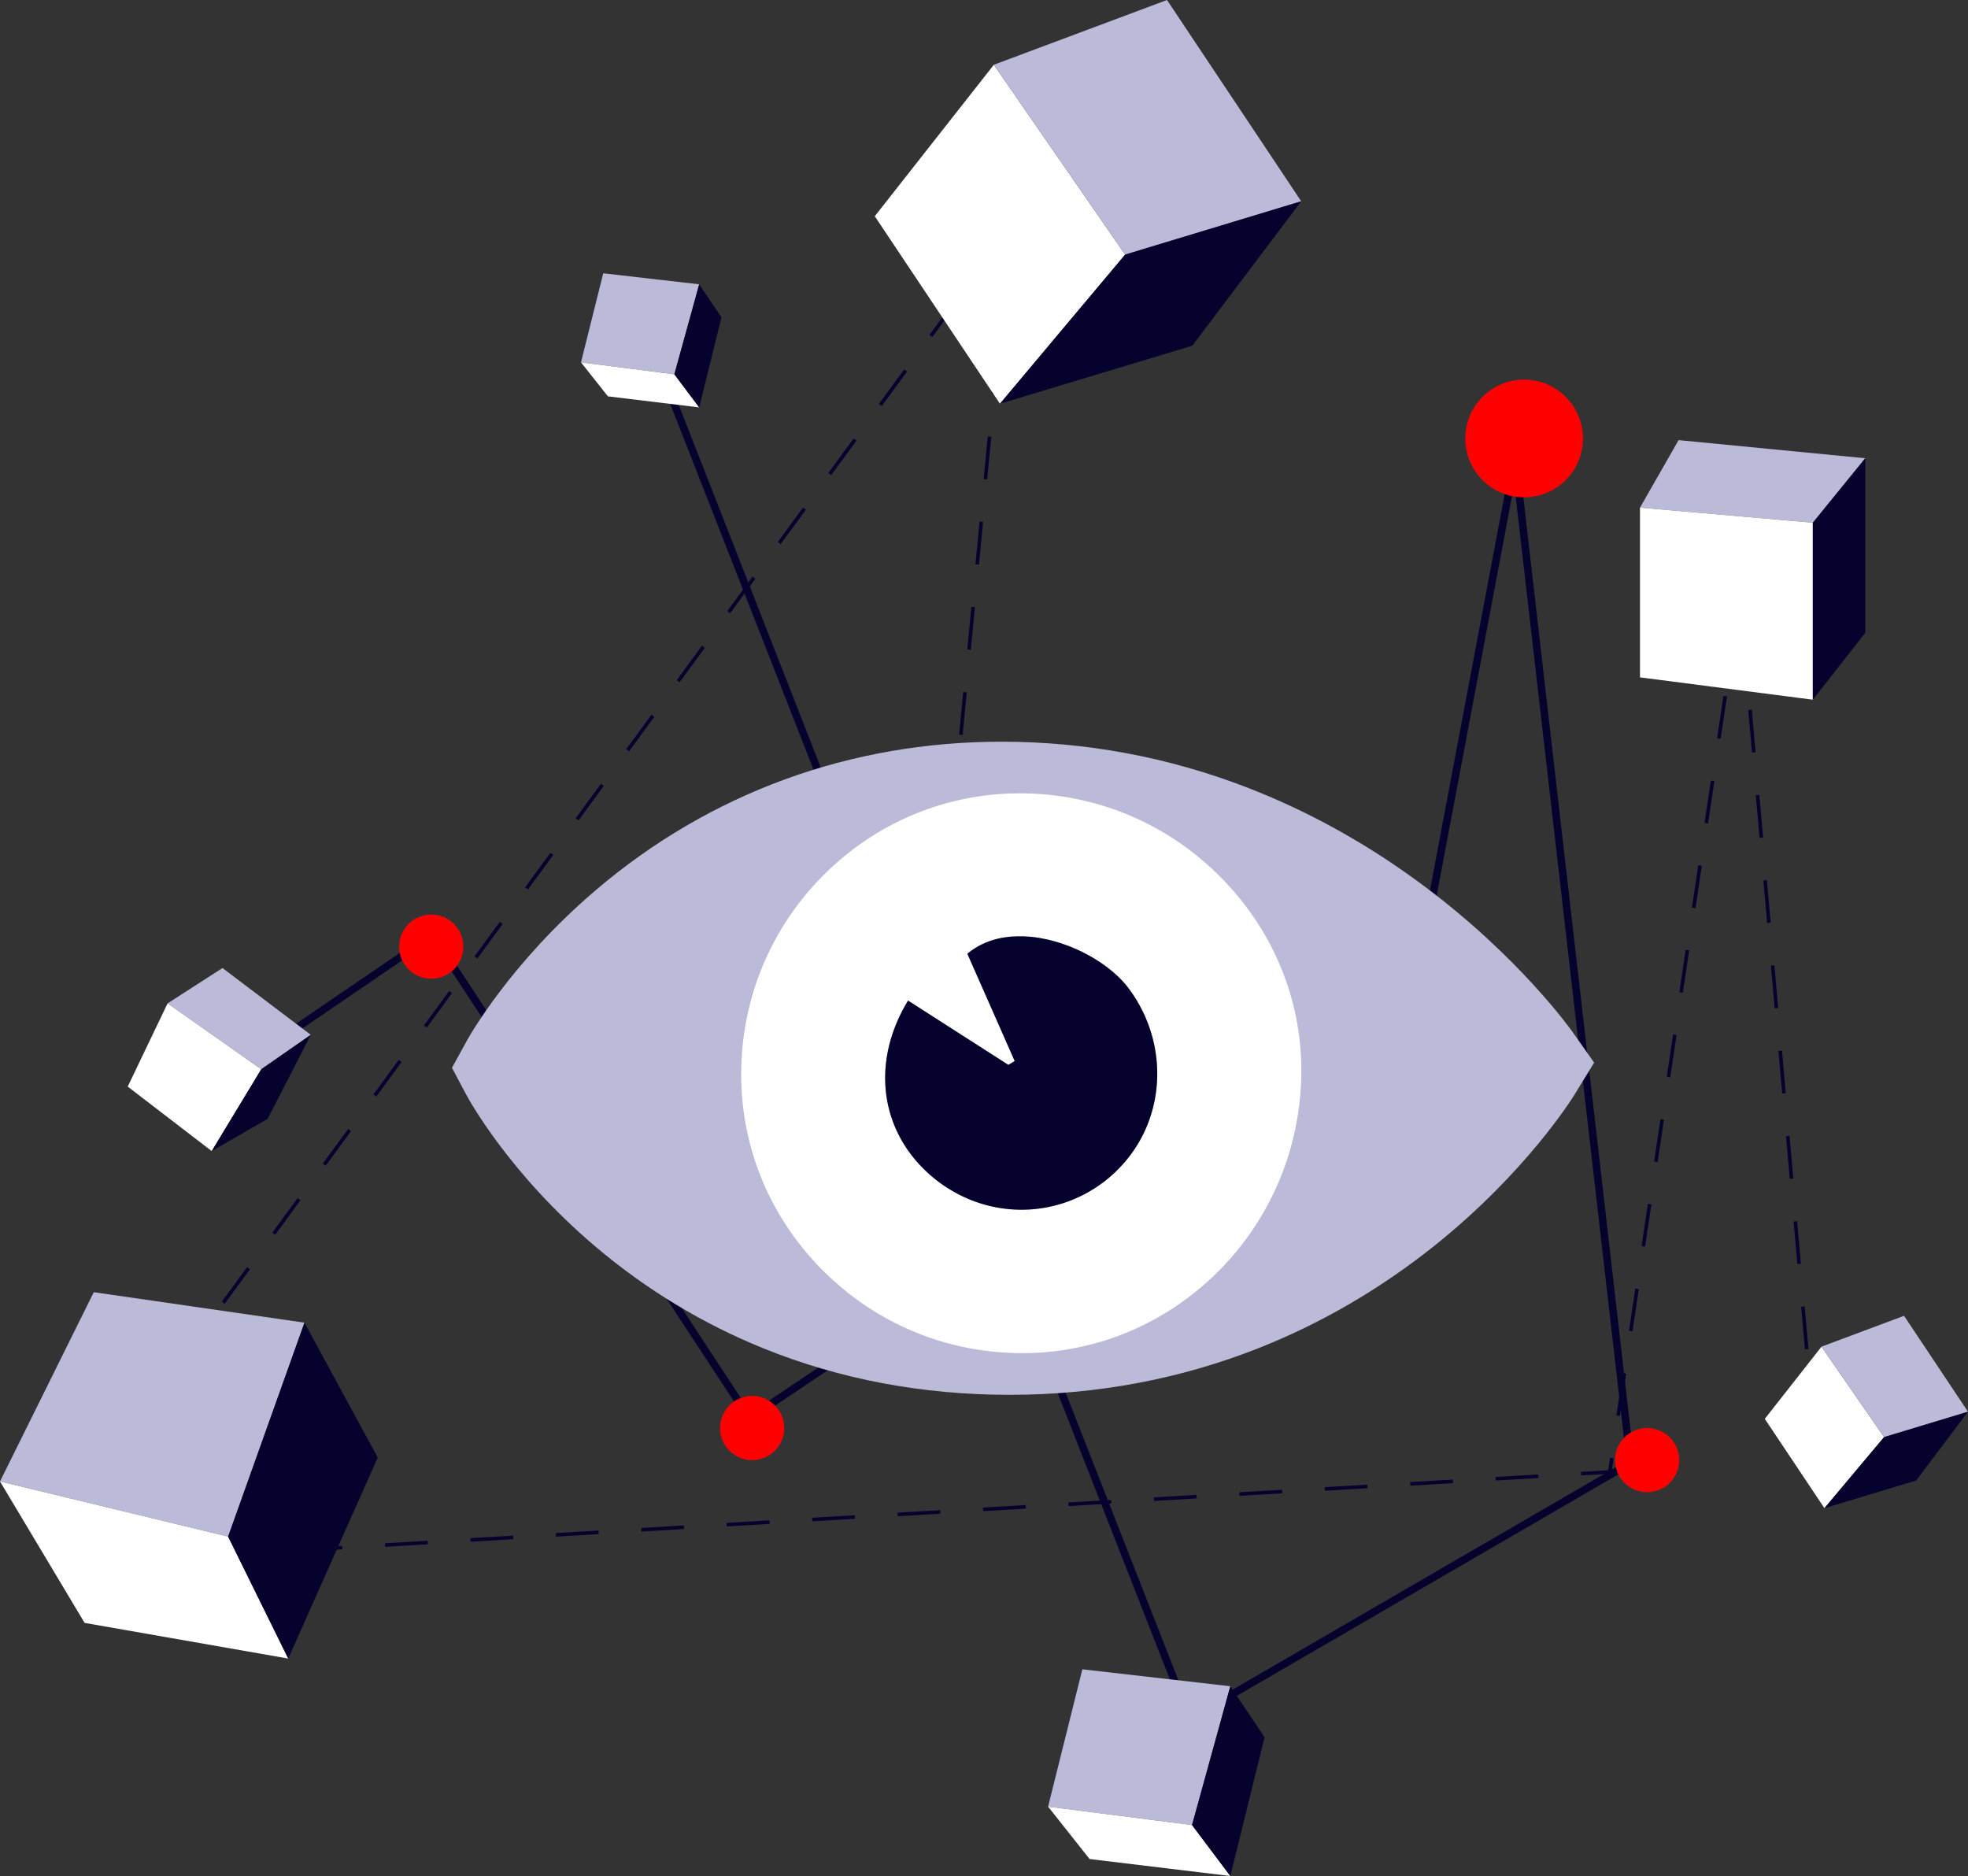
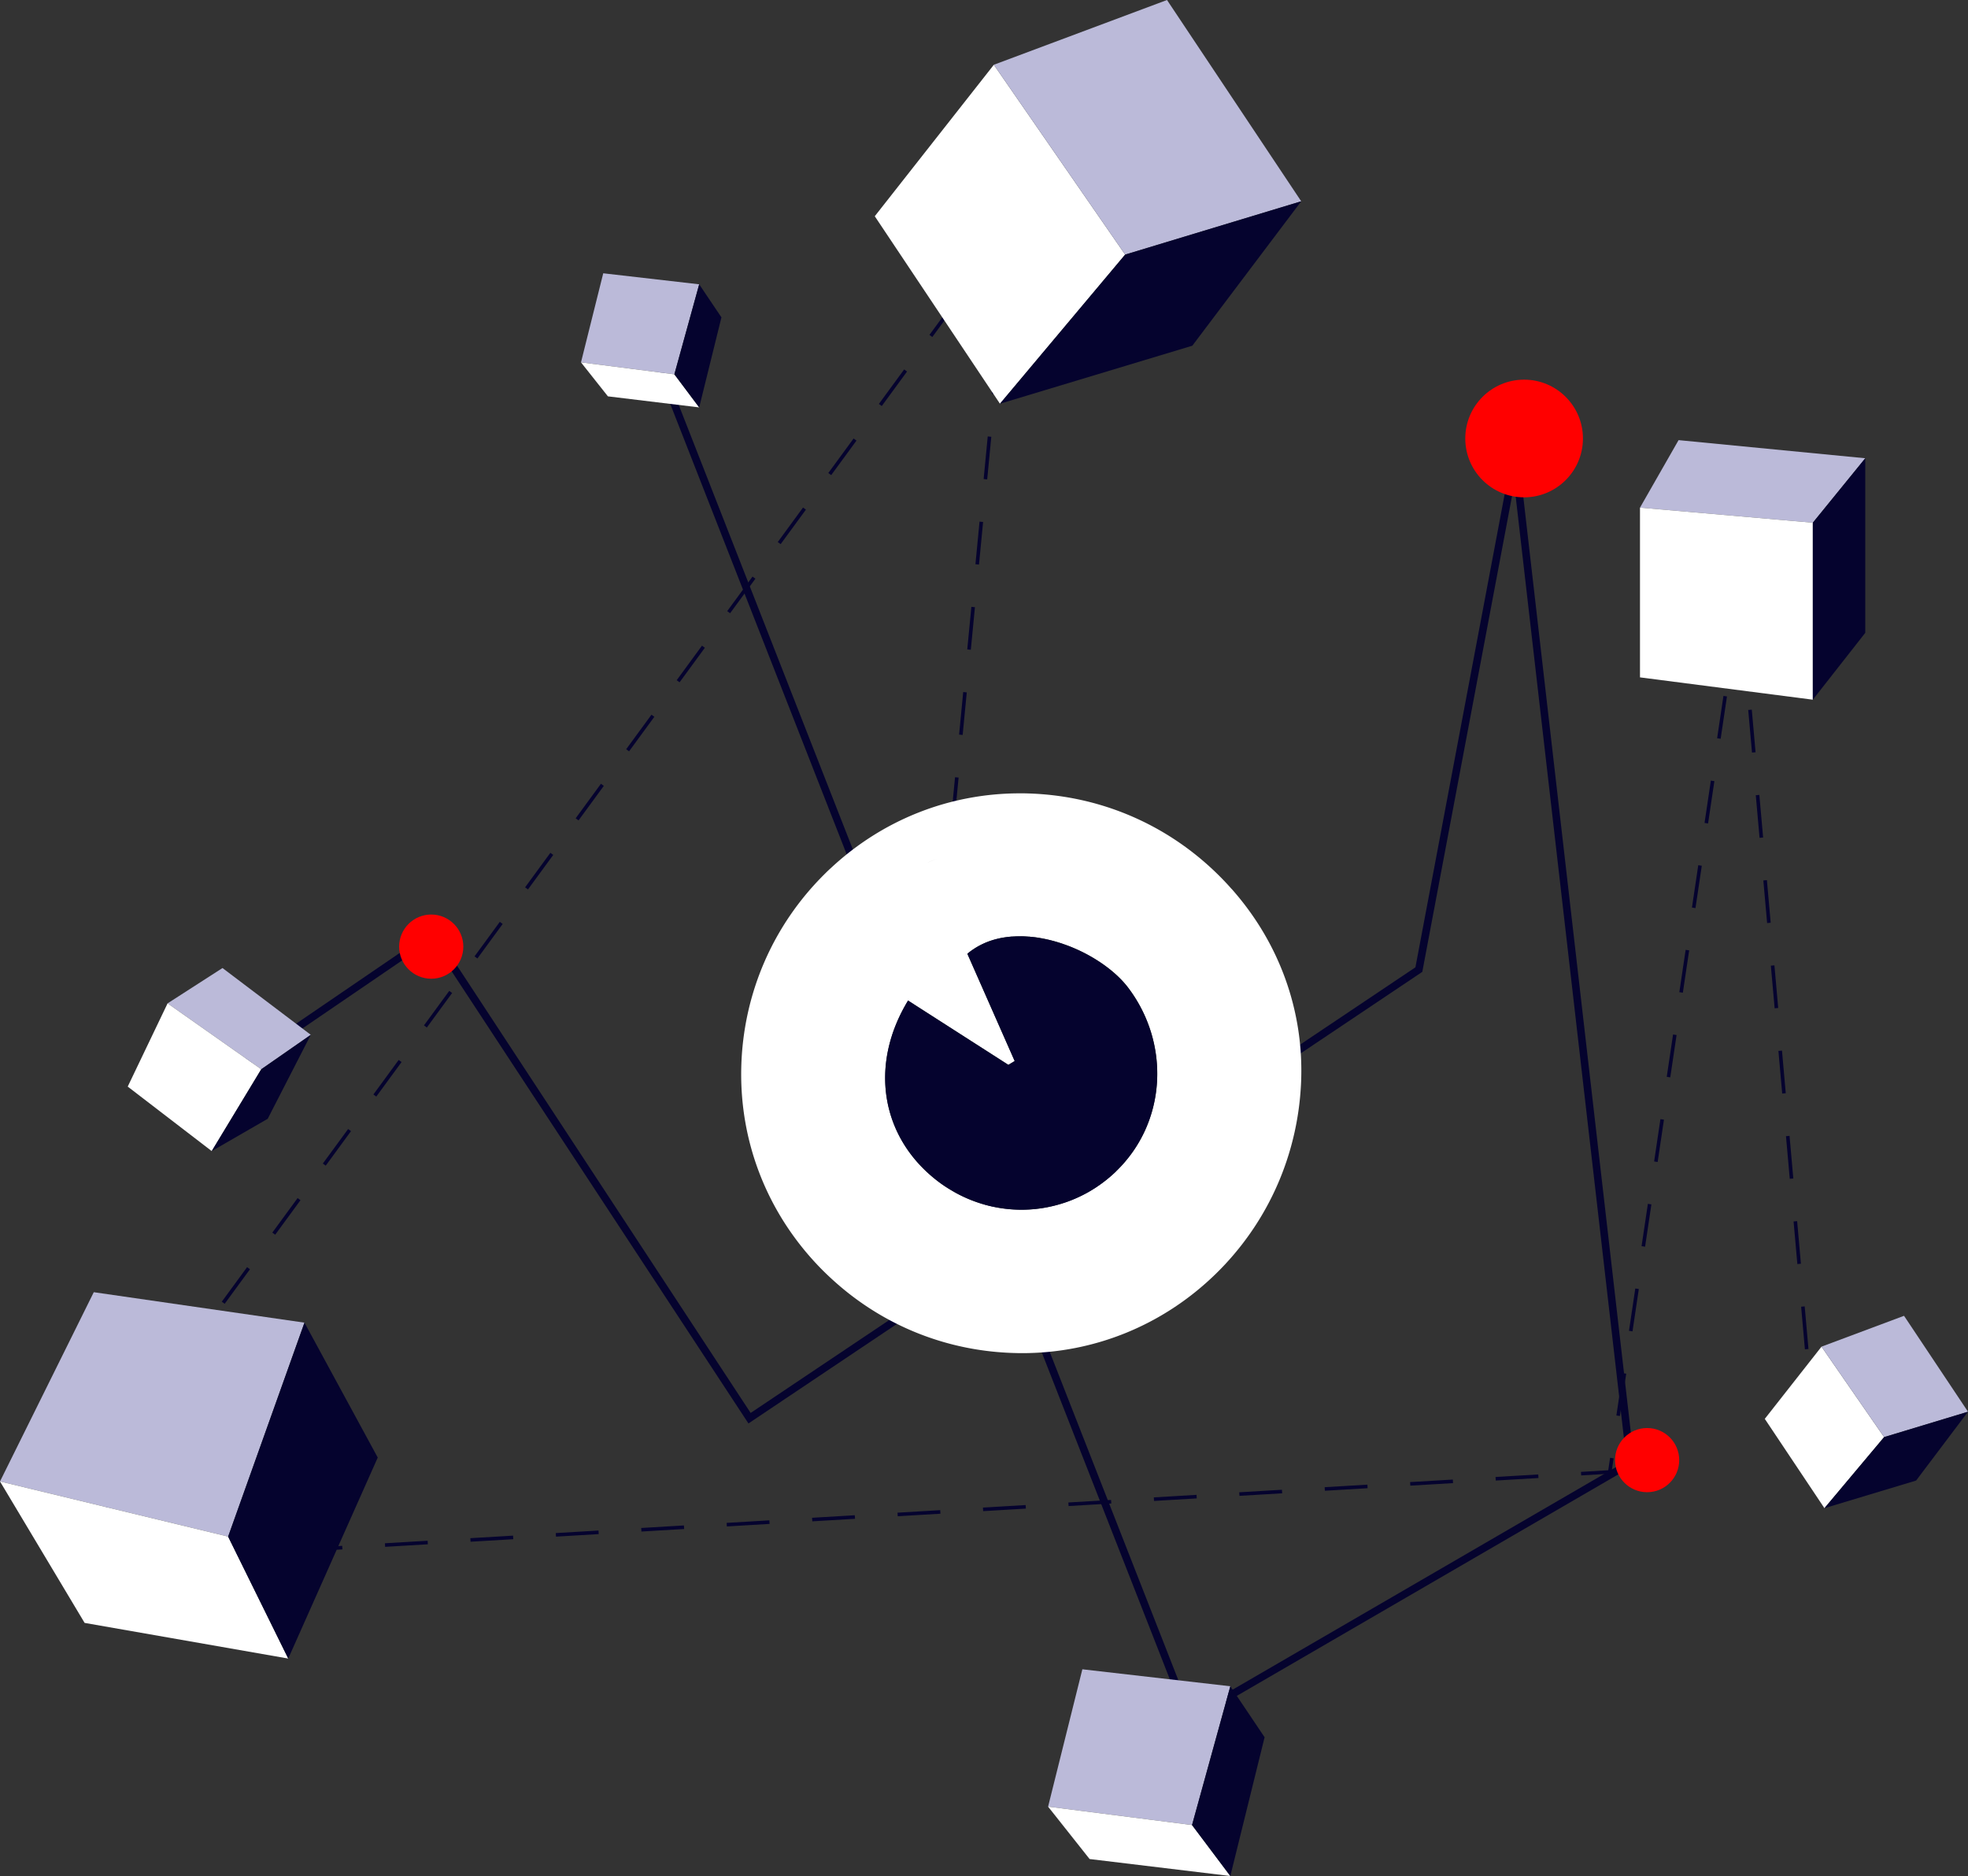
<svg xmlns="http://www.w3.org/2000/svg" id="Calque_2" data-name="Calque 2" viewBox="0 0 551.93 526.1">
  <rect x="0" y="0" width="551.93" height="526.1" fill="#333333" stroke="none" />
  <defs>
    <style>.cls-1{fill:#bbbad9}.cls-1,.cls-2,.cls-3,.cls-5{stroke-width:0}.cls-2{fill:red}.cls-3{fill:#fff}.cls-5{fill:#05032e}</style>
  </defs>
  <g id="Calque_3" data-name="Calque 3">
    <path d="m42.94 437.67-4.87-5.44.75-.67 4.55 5.08 4.69-.28.06 1-5.17.31zm17.15-1.02-.06-1 11.98-.71.06 1-11.98.71zm23.96-1.43-.06-1 11.98-.71.06 1-11.98.71zm23.96-1.43-.06-1 11.98-.71.06 1-11.98.71zm23.96-1.43-.06-1 11.98-.71.06 1-11.98.71zm23.96-1.43-.06-1 11.98-.71.06 1-11.98.71zm23.96-1.43-.06-1 11.98-.71.06 1-11.98.71zm23.96-1.43-.06-1 11.98-.71.06 1-11.98.71zm23.96-1.43-.06-1 11.98-.71.06 1-11.98.71zm23.96-1.43-.06-1 11.98-.71.06 1-11.98.71zm23.96-1.43-.06-1 11.98-.71.06 1-11.98.71zm-245.65-.51-5.78-6.46 2.45-3.34.81.59-1.97 2.69 5.24 5.85-.75.67zm269.61-.92-.06-1 11.98-.71.06 1-11.98.71zm23.96-1.43-.06-1 11.98-.71.06 1-11.98.71zm23.96-1.43-.06-1 11.98-.71.06 1-11.98.71zm23.96-1.43-.06-1 11.98-.71.06 1-11.98.71zm23.96-1.43-.06-1 11.98-.71.06 1-11.98.71zm23.96-1.43-.06-1 11.98-.71.06 1-11.98.71zm23.96-1.43-.06-1 7.65-.46.52-3.49.99.15-.64 4.29-8.46.5zm-408.79-9.41-.81-.59 7.09-9.68.81.59-7.09 9.68zm473.65-2.05-1.06-11.95 1-.09 1.06 11.95-1 .09zm-54-5.21-.99-.15 1.77-11.87.99.15-1.77 11.87zM48.83 385l-.81-.59 7.09-9.68.81.59-7.09 9.68zm457.36-6.6-1.06-11.95 1-.09 1.06 11.95-1 .09zm-48.35-5.04-.99-.15 1.77-11.87.99.15-1.77 11.87zm-394.83-7.73-.81-.59 7.09-9.68.81.59-7.09 9.68zm441.06-11.14-1.06-11.95 1-.09 1.06 11.95-1 .09zm-42.7-4.87-.99-.15 1.77-11.87.99.15-1.77 11.87zm-384.19-3.36-.81-.59 7.09-9.68.81.59-7.09 9.68zm424.76-15.68-1.06-11.95 1-.09 1.06 11.95-1 .09zm-410.59-3.69-.81-.59 7.09-9.68.81.59-7.09 9.68zm373.54-1.02-.99-.15 1.77-11.87.99.15-1.77 11.87zm-359.36-18.35-.81-.59 7.09-9.68.81.59-7.09 9.68zm394.29-.85-1.06-11.95 1-.09 1.06 11.95-1 .09zm-31.39-4.54-.99-.15 1.77-11.87.99.15-1.77 11.87zm-348.72-13.98-.81-.59 7.09-9.68.81.59-7.09 9.68zm377.99-5.39-1.06-11.95 1-.09 1.06 11.95-1 .09zm-25.74-4.37-.99-.15 1.77-11.87.99.15-1.77 11.87zm-338.07-9.6-.81-.59 7.09-9.68.81.59-7.09 9.68zm361.7-9.93-1.06-11.95 1-.09 1.06 11.95-1 .09zm-20.09-4.2-.99-.15 1.77-11.87.99.15-1.77 11.87zm-209.81-3.88-1-.1.85-8.83 1 .1-.85 8.83zm-117.62-1.35-.81-.59 7.09-9.68.81.59-7.09 9.68zm345.4-14.47-1.06-11.95 1-.09 1.06 11.95-1 .09zm-14.44-4.03-.99-.15 1.77-11.87.99.15-1.77 11.87zm-316.78-.86-.81-.59 7.09-9.68.81.59-7.09 9.68zm105.44-.07-1-.1 1.15-11.94 1 .1-1.15 11.94zm223.66-18.95-1.06-11.95 1-.09 1.06 11.95-1 .09zm-314.93-.35-.81-.59 7.09-9.68.81.59-7.09 9.68zm306.14-3.52-.99-.15 1.77-11.87.99.15-1.77 11.87zm-212.58-1.07-1-.1 1.15-11.94 1 .1-1.15 11.94zm-79.39-14.77-.81-.59 7.09-9.68.81.59-7.09 9.68zm298.63-4.19-1.06-11.95 1-.09 1.06 11.95-1 .09zm-3.14-3.7-.99-.15 1.77-11.87.99.15-1.77 11.87zm-213.81-1.23-1-.1 1.15-11.94 1 .1-1.15 11.94zm-67.51-10.25-.81-.59 7.09-9.68.81.59-7.09 9.68zm69.8-13.64-1-.1 1.15-11.95 1 .1-1.15 11.95zm-55.63-5.73-.81-.59 7.09-9.68.81.59-7.09 9.68zm57.93-18.16-1-.1 1.15-11.95 1 .1-1.15 11.95zm-43.75-1.2-.81-.59 7.09-9.68.81.59-7.09 9.68zm14.18-19.37-.81-.59 7.09-9.68.81.59-7.09 9.68zm31.87-3.32-1-.1 1.15-11.95 1 .1-1.15 11.95zm-17.69-16.04-.81-.59 7.09-9.68.81.59-7.09 9.68zm19.99-7.85-1-.1 1.15-11.95 1 .1-1.15 11.95zm-5.81-11.52-.81-.59 7.09-9.68.81.59-7.09 9.68z" class="cls-5" />
    <path d="m67.37 297.78 54.22-37.01 88.93 135.47 69.94-46.88-97.22-248.16 1.97-.77 97.05 247.72 114.7-76.88 28.22-149.62 33.24 289.17-.6.35-124.77 72.44-51.81-132.23-71.33 47.81-.59-.89-88.34-134.56-52.44 35.79-1.2-1.75zm357.31-161.99-25.79 136.75-.37.25-115.46 77.39 51.08 130.37 122.03-70.85-31.49-273.9z" class="cls-5" />
    <path d="m459.94 142.36 48.47 4.23 14.71-18.08-52.36-5.08-10.82 18.93z" class="cls-1" />
    <path d="M459.94 142.36v47.6l48.47 6.26v-49.63l-48.47-4.23z" class="cls-3" />
    <path d="m508.41 196.22 14.71-18.75v-48.96l-14.71 18.08v49.63z" class="cls-5" />
    <path d="m303.55 468.13 41.5 4.76-10.74 38.92-40.37-5.16 9.61-38.52z" class="cls-1" />
    <path d="m293.94 506.65 11.64 14.69 39.47 4.76-10.74-14.29-40.37-5.16z" class="cls-3" />
    <path d="m345.05 526.1 9.61-38.91-9.61-14.3-10.74 38.92 10.74 14.29z" class="cls-5" />
    <path d="m494.94 397.9 15.91-20.25 17.55 25.37-16.73 19.93-16.73-25.05z" class="cls-3" />
    <path d="m528.4 403.02 23.53-7.12-17.94-26.9-23.14 8.65 17.55 25.37z" class="cls-1" />
    <path d="m511.67 422.95 25.71-7.75 14.55-19.3-23.53 7.12-16.73 19.93z" class="cls-5" />
    <path d="m245.33 60.64 33.4-42.48 36.82 53.24-35.11 41.82-35.11-52.58z" class="cls-3" />
    <path d="m315.55 71.4 49.38-14.95L327.29 0l-48.56 18.16 36.82 53.24z" class="cls-1" />
    <path d="m280.44 113.22 53.95-16.27 30.54-40.5-49.38 14.95-35.11 41.82z" class="cls-5" />
    <path d="m0 415.45 26.3-53.07 59.09 8.54-21.41 60L0 415.45z" class="cls-1" />
    <path d="m0 415.45 23.73 39.67 57.11 10-16.86-34.2L0 415.45z" class="cls-3" />
    <path d="m63.98 430.92 16.86 34.2 25.1-56.37-20.55-37.83-21.41 60z" class="cls-5" />
    <path d="m169.18 76.64 26.91 3.09-6.96 25.24-26.19-3.35 6.24-24.98z" class="cls-1" />
    <path d="m162.94 101.62 7.55 9.53 25.6 3.1-6.96-9.28-26.19-3.35z" class="cls-3" />
    <path d="M196.09 114.25 202.33 89l-6.24-9.27-6.96 25.24 6.96 9.28z" class="cls-5" />
    <path d="m47 281.38 15.4-9.91 24.76 18.73-13.89 9.66L47 281.38z" class="cls-1" />
    <path d="m47 281.38-11.18 23.34 23.56 18.09 13.89-22.95L47 281.38z" class="cls-3" />
    <path d="m59.38 322.81 15.7-9.06 12.08-23.55-13.89 9.66-13.89 22.95z" class="cls-5" />
    <circle cx="427.44" cy="122.97" r="16.5" class="cls-2" />
    <circle cx="120.94" cy="265.47" r="9" class="cls-2" />
-     <circle cx="210.94" cy="400.47" r="9" class="cls-2" />
    <circle cx="461.94" cy="409.47" r="9" class="cls-2" />
    <path d="M259.92 230.46zm5.9 107.53c-.82-.45-1.64-.93-2.45-1.45.81.51 1.63.99 2.45 1.45zm21.09-82.52c-.19 0-.4-.01-.59-.01-.49 0-.98.01-1.48.03-.12.01-.25.01-.38.02.14-.02.28-.02.42-.03.48-.02.96-.03 1.45-.03.13 0 .27 0 .41.01.06 0 .11 0 .17.01zm2.22.1c-.22-.02-.44-.03-.67-.04.11 0 .21 0 .32.01l.35.03zm4.42.59c-.31-.06-.62-.12-.94-.17.11.01.21.03.31.04.03.01.06.02.09.02.18.04.36.07.54.11z" class="cls-1" />
-     <path d="M441.02 289.39c-.6-.84-14.93-20.96-41.62-40.9-15.67-11.71-32.48-21.05-49.97-27.77-21.98-8.44-45.04-12.72-68.55-12.72-42.47 0-81.81 14.38-113.76 41.6-24.14 20.56-35.72 41.39-36.2 42.27l-4.17 7.58 4.07 7.64c.47.88 11.79 21.84 36.15 42.48 14.26 12.08 30.16 21.71 47.27 28.61 21.31 8.62 44.49 12.98 68.89 12.98s47.84-4.4 69.81-13.08c17.55-6.93 34.14-16.59 49.3-28.69 25.85-20.65 38.8-41.54 39.34-42.42l5.5-8.97-6.06-8.61zm-154.7-33.93c-.49 0-.98.01-1.48.03-.12.01-.25.01-.38.02.14-.02.28-.02.42-.03.48-.02.96-.03 1.45-.03.13 0 .27 0 .41.01.06 0 .11 0 .17.01-.19 0-.4-.01-.59-.01zm-20.5 82.53c-.82-.45-1.64-.93-2.45-1.45.81.51 1.63.99 2.45 1.45zm-5.9-107.53zm28.86 25.08.35.03c-.22-.02-.44-.03-.67-.04.11 0 .21 0 .32.01zm3.83.45c.11.01.21.03.31.04.03.01.06.02.09.02.18.04.36.07.54.11-.31-.06-.62-.12-.94-.17z" class="cls-1" />
    <path d="M286.3 262.57h-.36c-.43 0-.85 0-1.26.03-.12 0-.24 0-.37.03.11 0 .23 0 .33-.02.44-.02.86-.03 1.29-.03h.51-.15zm-20.38 70.69c.71.45 1.42.87 2.14 1.26-.71-.4-1.43-.82-2.14-1.26zm-5.85-91.29z" class="cls-3" />
    <path d="M284.31 262.62c.11 0 .23 0 .33-.02h.03c-.12 0-.24 0-.37.03z" class="cls-3" />
    <path d="M345.4 249.29c-.46-.52-.93-1.05-1.41-1.56-14.6-15.65-34.39-24.6-55.69-25.22-.77-.03-1.51-.03-2.27-.03-19.8 0-38.56 7.45-53.08 21.02-.5.45-.99.92-1.47 1.4-14.7 14.45-23.08 33.78-23.59 54.44-.51 20.78 7.18 40.56 21.67 55.71 1.12 1.17 2.26 2.29 3.44 3.37 14.23 13.22 32.56 20.65 52.12 21.03.52.02 1.03.02 1.54.02 20.31 0 39.57-7.88 54.26-22.19.91-.89 1.8-1.79 2.65-2.71 13.02-13.95 20.56-32.01 21.33-51.27.79-19.84-6.11-38.94-19.48-54.01zm-82.49-8.52c-.96.37-1.91.78-2.84 1.19.94-.43 1.88-.82 2.84-1.19zm50.11 87.7a38.923 38.923 0 0 1-5.15 4.18c-.51.36-1.04.69-1.56 1.01-.79.49-1.6.94-2.42 1.36a37.9 37.9 0 0 1-10.25 3.54c-.59.11-1.19.22-1.78.3-8.02 1.15-16.36-.28-23.8-4.34-.71-.39-1.43-.81-2.14-1.26-.24-.15-.47-.3-.71-.45-.93-.61-1.85-1.27-2.74-1.98-15.38-12.15-18.78-32.2-7.8-50.24 9.86 6.32 19 12.18 28.13 18.03.59-.36 1.19-.71 1.77-1.07-4.44-10.06-8.88-20.13-13.27-30.08.51-.44 1.04-.84 1.58-1.2.54-.37 1.1-.71 1.67-1.02.57-.31 1.15-.59 1.75-.85.59-.25 1.2-.48 1.82-.68.98-.31 1.97-.56 2.98-.74a25.8 25.8 0 0 1 2.34-.31c.15-.02.3-.03.44-.03.1 0 .2 0 .3-.02h.13c.12-.02.24-.02.37-.03.42-.02.84-.03 1.26-.03h.36c.59 0 1.19.03 1.78.07.1 0 .2.02.31.03h.14c.15 0 .31.03.45.04.32.03.64.06.98.1.31.03.62.07.93.12.16.03.31.05.45.07.11.02.24.03.35.05.03 0 .05.02.08.02 1.11.18 2.21.43 3.3.72.86.22 1.73.48 2.58.76.16.05.31.1.47.17.31.1.61.21.91.31.13.05.25.1.38.14.05.03.1.04.15.06.24.09.49.18.72.28a45.231 45.231 0 0 1 7.96 4.14c.61.4 1.2.81 1.77 1.23 2.58 1.89 4.79 3.98 6.43 6.16 11.88 15.74 10.71 37.8-3.42 51.42z" class="cls-3" />
    <path d="M291.76 263.09s-.05 0-.08-.02c-.09 0-.17-.03-.27-.03.28.04.55.1.82.15a7.87 7.87 0 0 1-.47-.1zm-3.97-.45c.2 0 .39.02.58.03-.1 0-.2-.02-.31-.03h-.28zm-1.86-.07c-.43 0-.85 0-1.26.03-.12 0-.24 0-.37.03.11 0 .23 0 .33-.02.44-.02.86-.03 1.29-.03h.51-.51zm-17.88 71.96c-.71-.4-1.43-.82-2.14-1.26.71.45 1.42.87 2.14 1.26zm-7.99-92.56zm31.69 21.12s-.05 0-.08-.02c-.09 0-.17-.03-.27-.03.28.04.55.1.82.15a7.87 7.87 0 0 1-.47-.1zm-3.97-.45c.2 0 .39.02.58.03-.1 0-.2-.02-.31-.03h-.28zm-1.86-.07c-.43 0-.85 0-1.26.03-.12 0-.24 0-.37.03.11 0 .23 0 .33-.02.44-.02.86-.03 1.29-.03h.51-.51zm-17.88 71.96c-.71-.4-1.43-.82-2.14-1.26.71.45 1.42.87 2.14 1.26zm23.71-71.44s-.05 0-.08-.02c-.09 0-.17-.03-.27-.03.28.04.55.1.82.15a7.87 7.87 0 0 1-.47-.1zm-3.97-.45c.2 0 .39.02.58.03-.1 0-.2-.02-.31-.03h-.28zm-1.86-.07c-.43 0-.85 0-1.26.03-.12 0-.24 0-.37.03.11 0 .23 0 .33-.02.44-.02.86-.03 1.29-.03h.51-.51zm-17.88 71.96c-.71-.4-1.43-.82-2.14-1.26.71.45 1.42.87 2.14 1.26z" class="cls-3" />
    <path d="M313.02 328.48a38.923 38.923 0 0 1-5.15 4.18c-.51.36-1.04.69-1.56 1.01-.79.49-1.6.94-2.42 1.36a37.9 37.9 0 0 1-10.25 3.54c-.59.11-1.19.22-1.78.3-8.02 1.15-16.36-.28-23.8-4.34-.71-.4-1.43-.82-2.14-1.26-.24-.15-.47-.3-.71-.45-.93-.61-1.85-1.27-2.74-1.98-15.38-12.15-18.78-32.2-7.8-50.24 9.86 6.32 19 12.18 28.13 18.03.59-.36 1.19-.71 1.77-1.07-4.44-10.06-8.88-20.13-13.27-30.08.51-.44 1.04-.84 1.58-1.2.54-.37 1.1-.71 1.67-1.02.57-.31 1.15-.59 1.75-.85.59-.25 1.2-.48 1.82-.68.98-.31 1.97-.56 2.98-.74a25.8 25.8 0 0 1 2.34-.31c.15-.02.3-.03.44-.03.1 0 .2 0 .3-.02h.13c.11 0 .23 0 .33-.02.44-.02.86-.03 1.29-.03h.51c.29 0 .58 0 .87.03.16 0 .32 0 .48.03.2 0 .39.02.58.03h.14c.15 0 .31.03.45.04.32.03.64.06.98.1.17.02.33.03.49.06l.44.06c.16.03.31.05.45.07.03 0 .05.02.08.02.28.04.55.1.82.15.05 0 .1 0 .15.03.51.1 1 .2 1.52.31.38.09.78.18 1.17.29.38.1.78.21 1.16.32.37.11.73.23 1.1.34.1.03.21.06.32.1.16.05.31.1.47.17.31.1.61.21.91.31.13.05.25.1.38.14.05.03.1.04.15.06.24.09.49.18.72.28a45.231 45.231 0 0 1 7.96 4.14c.61.4 1.2.81 1.77 1.23 2.58 1.89 4.79 3.98 6.43 6.16 11.88 15.74 10.71 37.8-3.42 51.42z" class="cls-5" />
    <path fill="#0e0ead" stroke-width="0" d="M286.91 255.47c-.19 0-.4-.01-.59-.01h.42c.06 0 .11 0 .17.01z" />
  </g>
</svg>